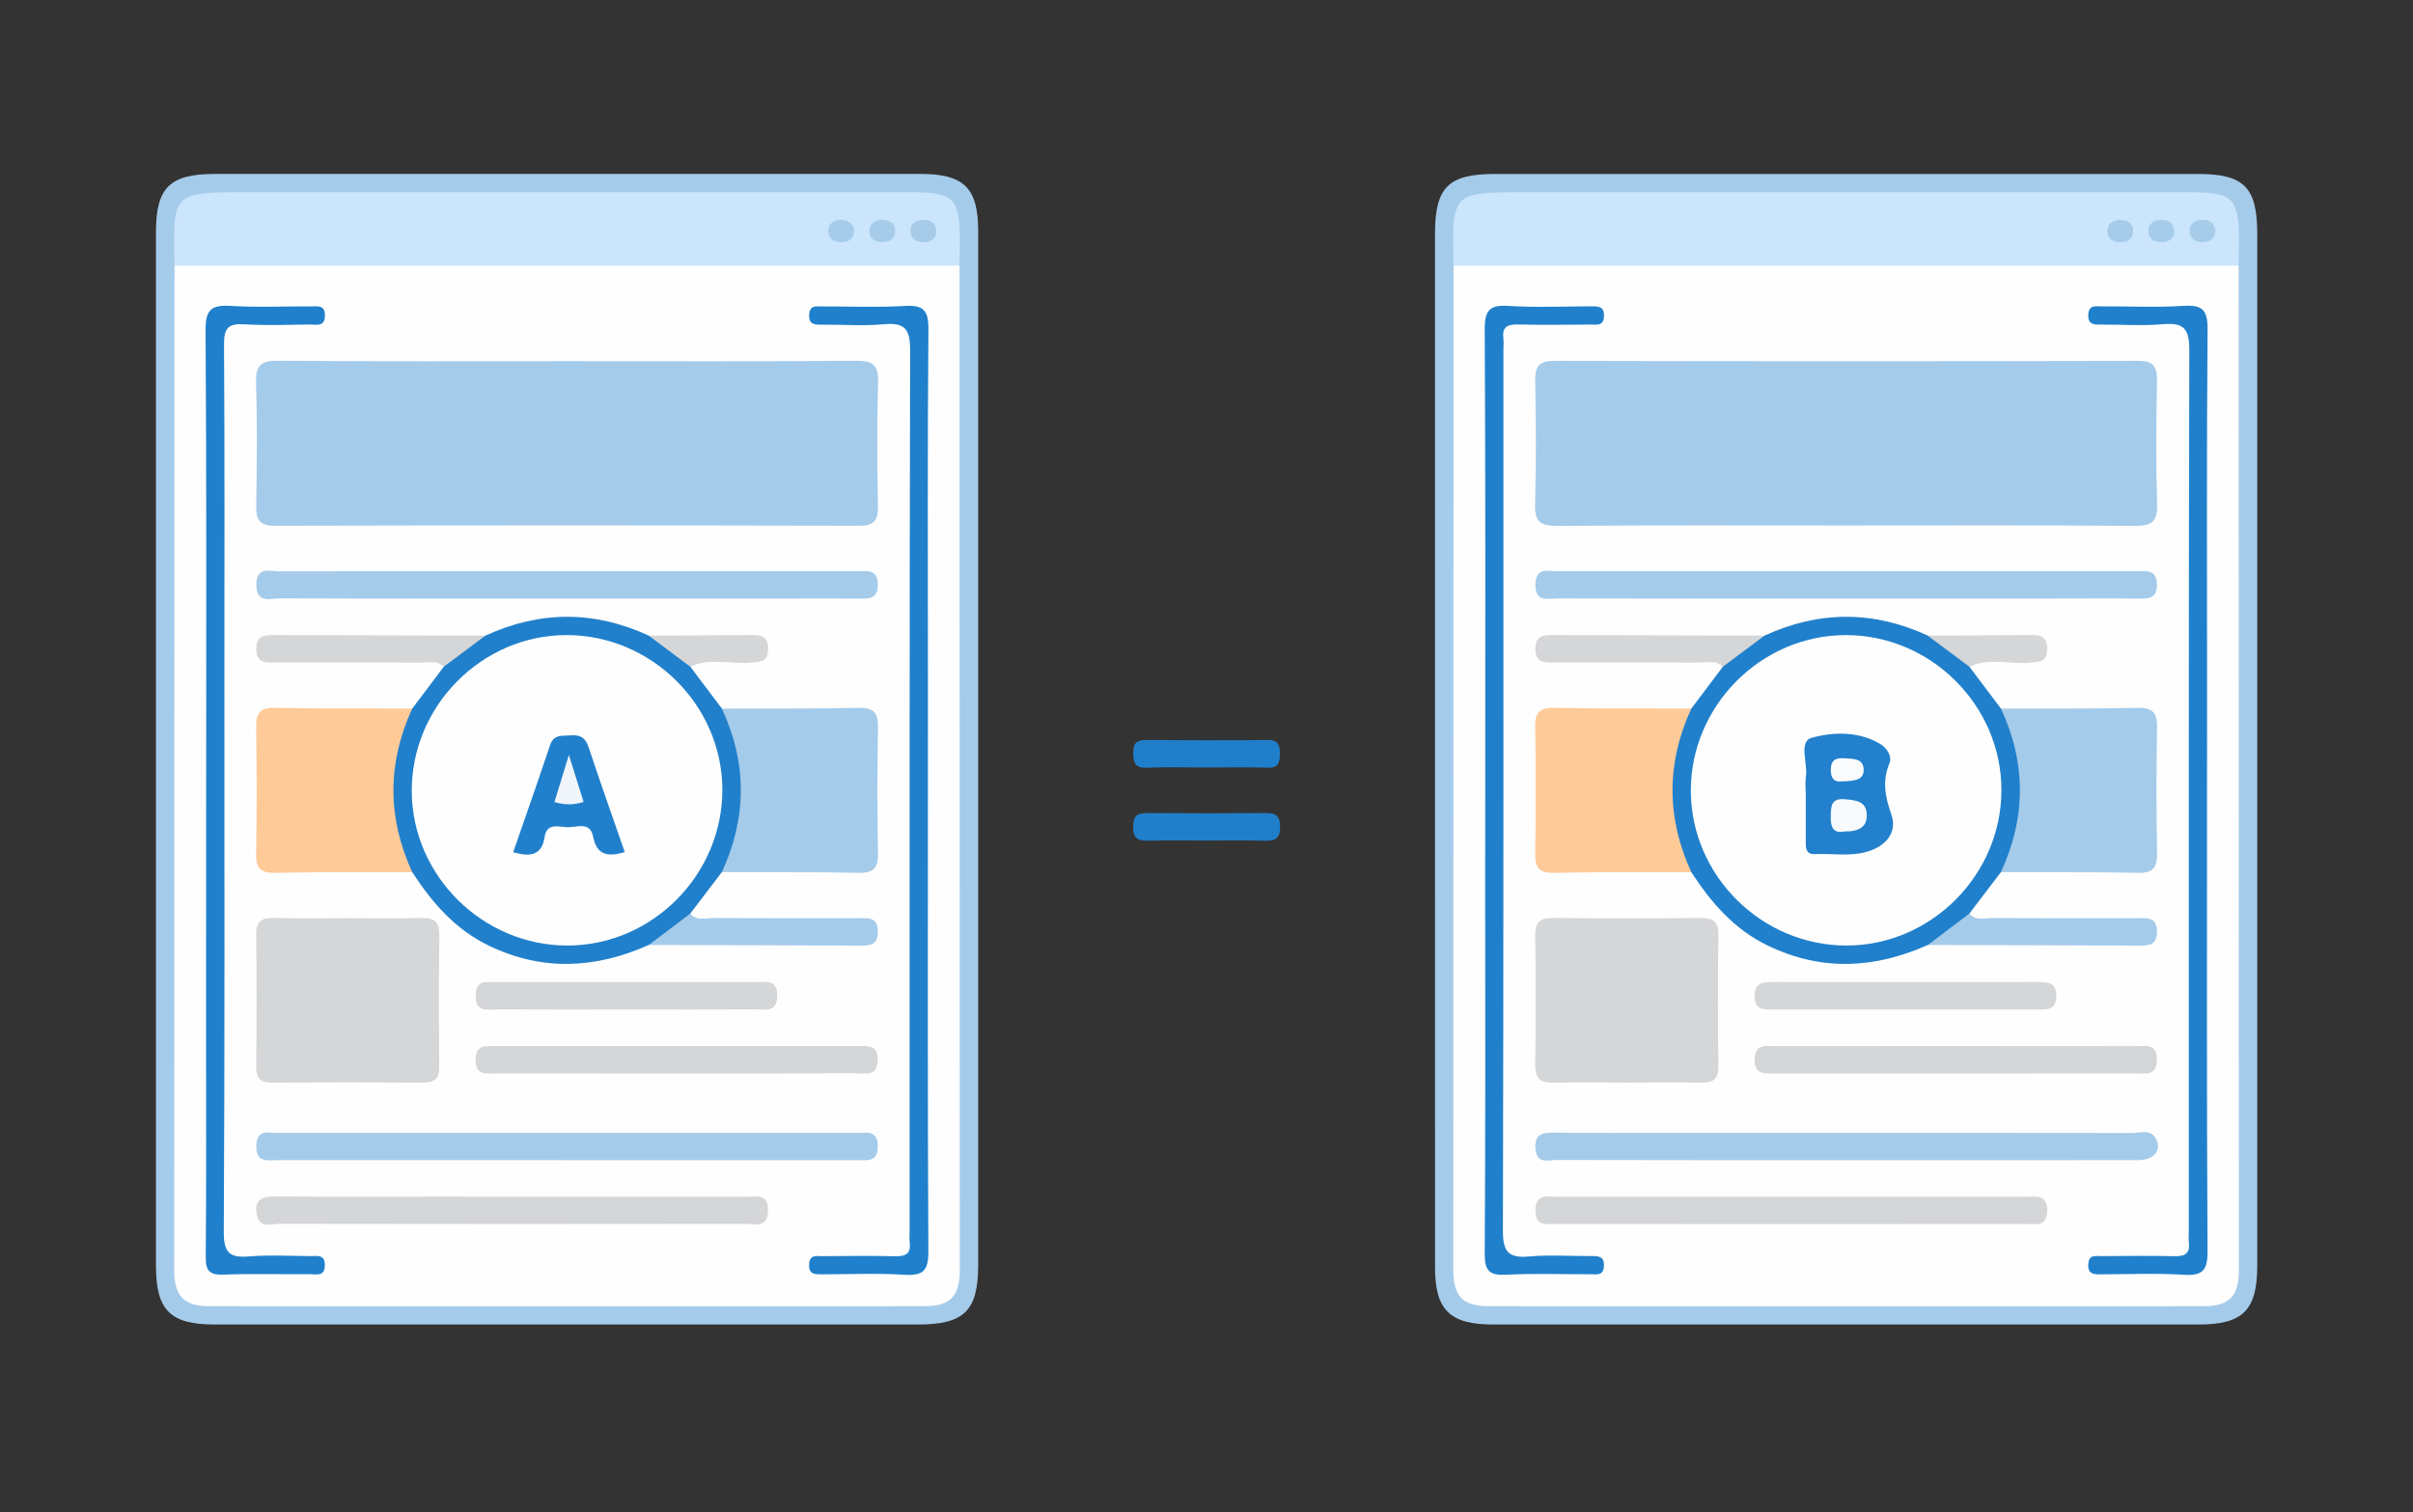
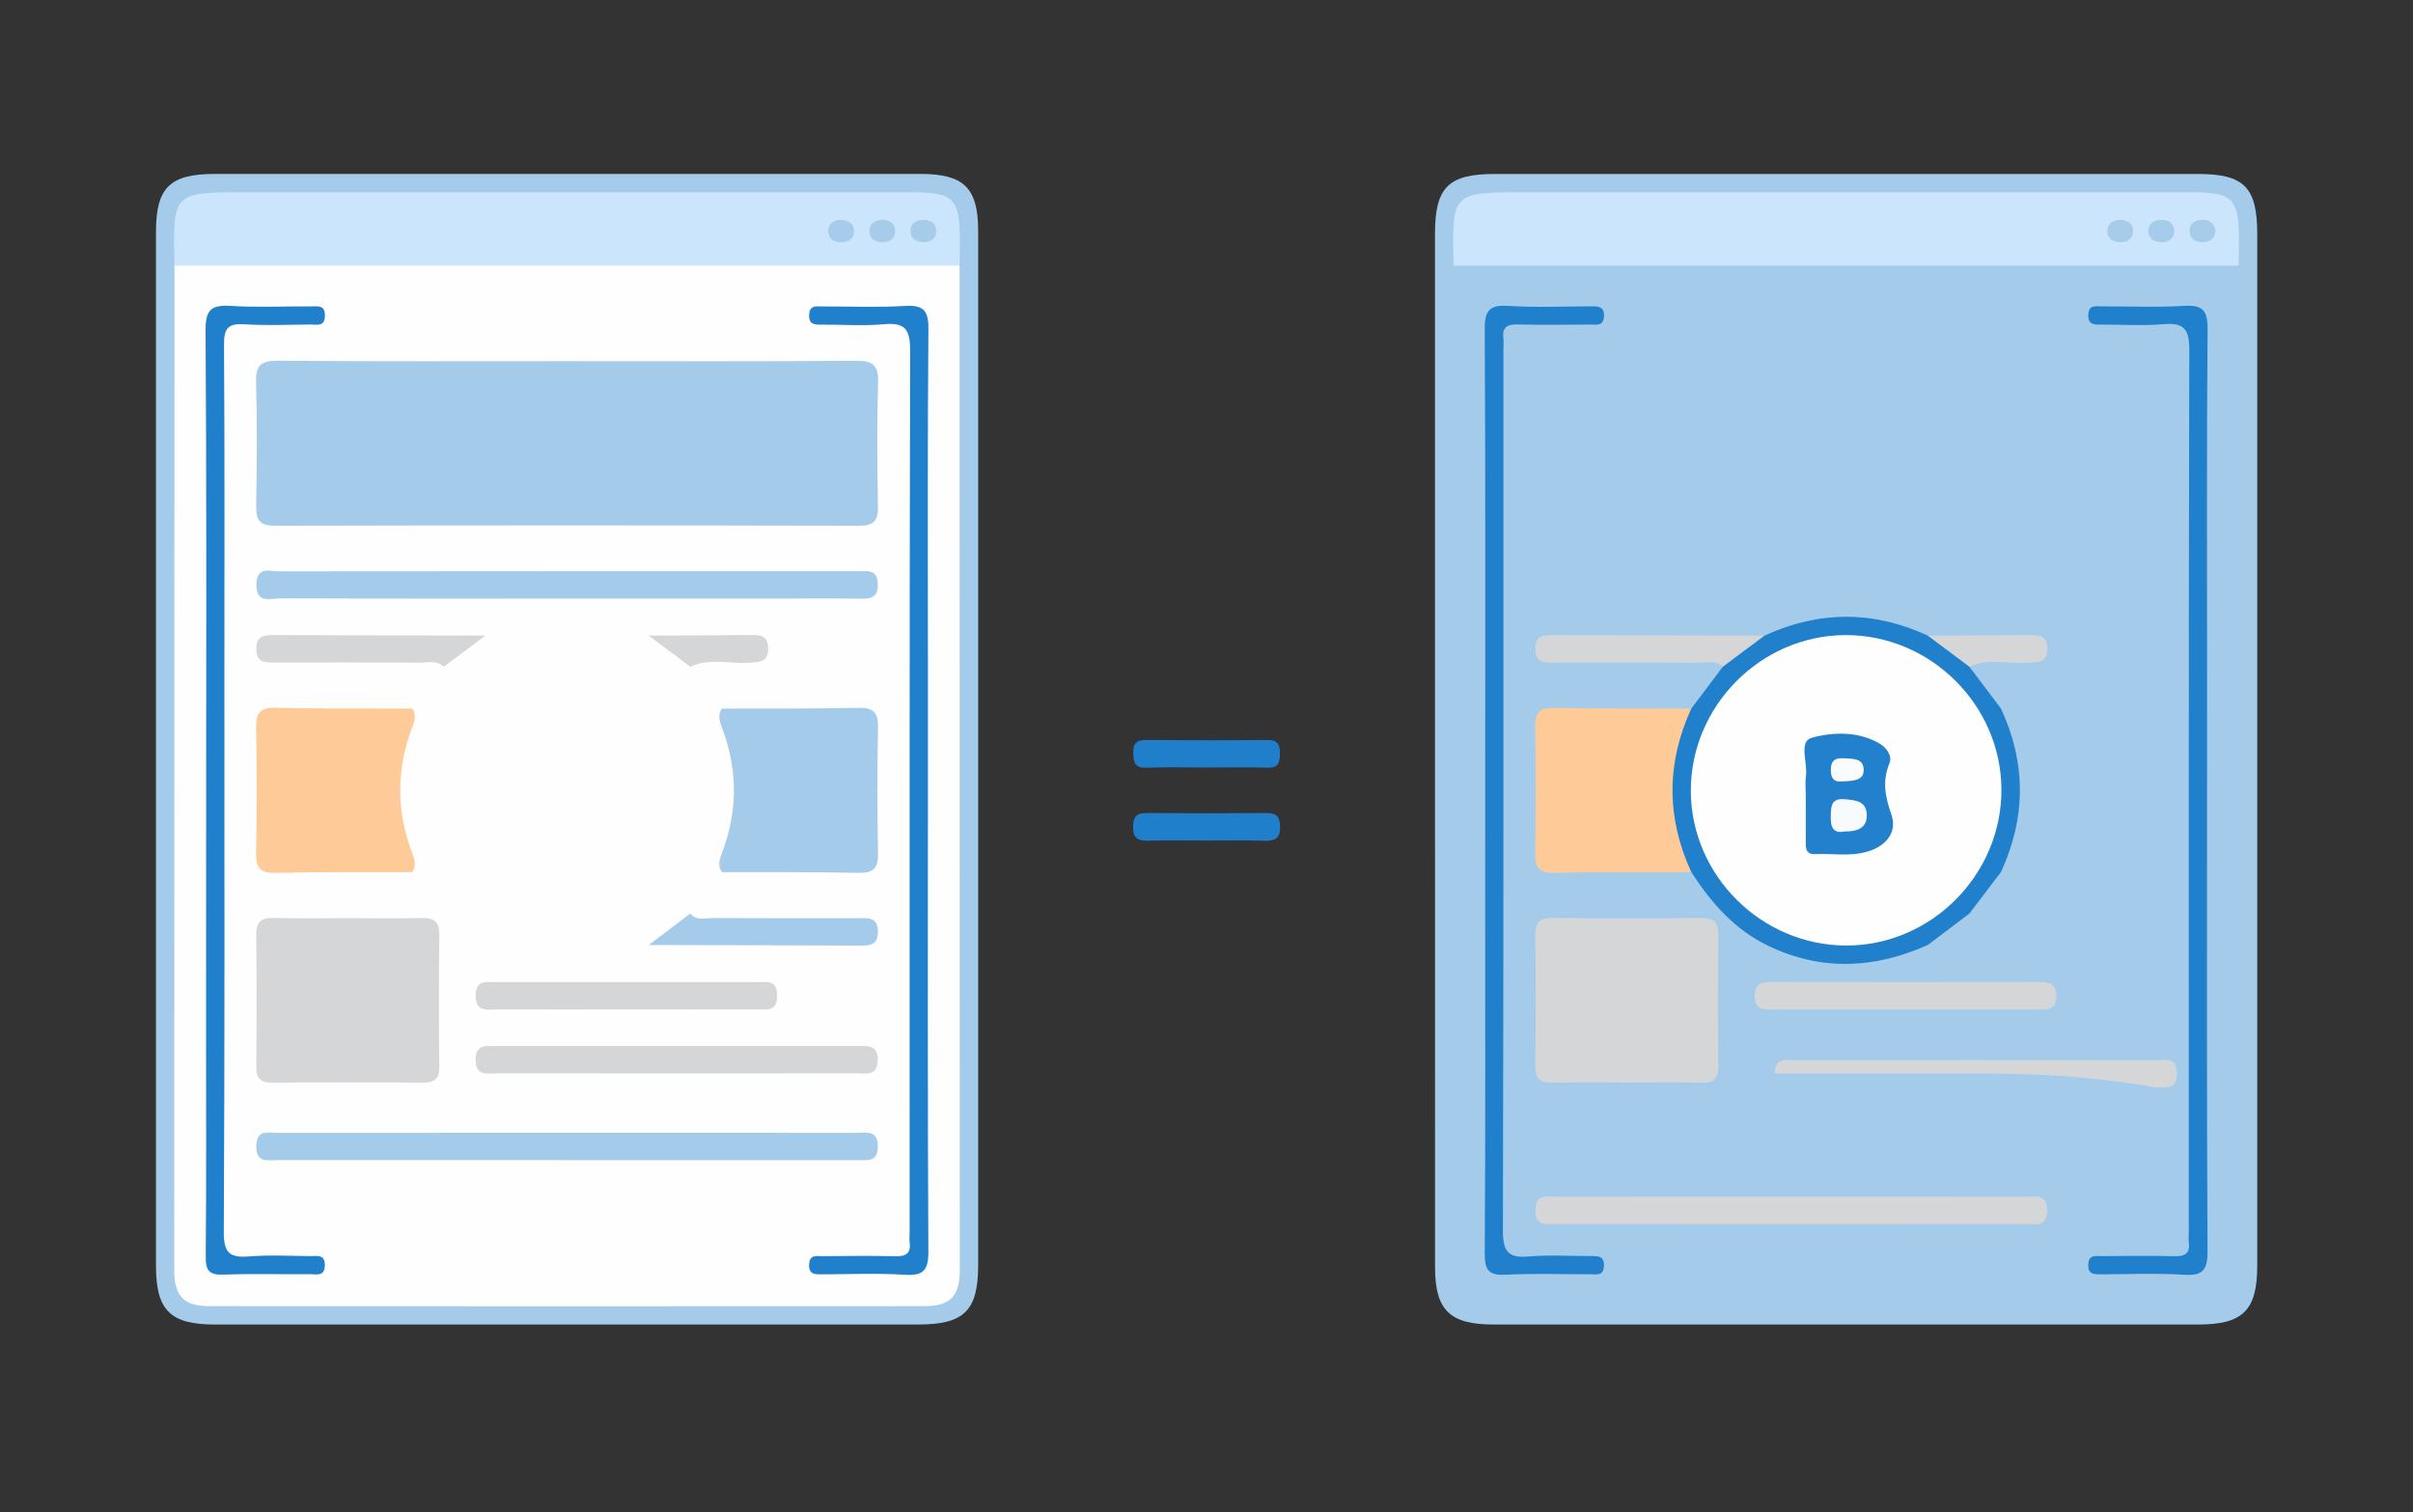
<svg xmlns="http://www.w3.org/2000/svg" version="1.1" id="Layer_1" x="0px" y="0px" viewBox="0 0 528 331" style="enable-background:new 0 0 528 331;" xml:space="preserve">
  <rect x="0" y="0" width="528" height="331" fill="#333333" stroke="none" />
  <style type="text/css">
	.st0{fill:#A5CBEA;}
	.st1{fill:#207FCB;}
	.st2{fill:#FEFEFE;}
	.st3{fill:#CBE5FD;}
	.st4{fill:#D5D6D8;}
	.st5{fill:#FECA98;}
	.st6{fill:#2080CB;}
	.st7{fill:#2180CB;}
	.st8{fill:#A6CCEA;}
	.st9{fill:#A6CCEB;}
	.st10{fill:#2180CC;}
	.st11{fill:#2280CC;}
	.st12{fill:#F0F6FB;}
	.st13{fill:#F8FBFD;}
	.st14{fill:#F9FBFD;}
</style>
  <g>
    <path class="st0" d="M214.04,163.98c0,37.63,0,75.27,0,112.9c0,10.02-3.04,13.03-13.16,13.03c-51.3,0-102.6,0-153.9,0   c-9.73,0-12.85-3.12-12.85-12.84c0-75.44,0-150.87,0-226.31c0-9.71,3.03-12.69,12.91-12.69c51.47,0,102.94,0,154.4,0   c9.49,0,12.6,3.08,12.6,12.49C214.04,88.38,214.04,126.18,214.04,163.98z" />
    <path class="st0" d="M314,164.01c0-37.63,0-75.27,0-112.9c0-10.11,2.93-13.03,13.07-13.03c51.3,0,102.6,0,153.9,0   c10.08,0,12.95,2.92,12.95,13.15c0,75.27,0,150.54,0,225.81c0,9.74-3.12,12.87-12.82,12.87c-51.47,0-102.94,0-154.4,0   c-9.46,0-12.69-3.18-12.69-12.5C313.99,239.61,314,201.81,314,164.01z" />
    <path class="st1" d="M263.89,167.99c-4.32,0-8.64-0.13-12.95,0.05c-2.6,0.11-2.94-1.12-2.97-3.29c-0.03-2.26,0.91-2.8,2.97-2.78   c8.8,0.08,17.61,0.09,26.41,0c2.33-0.03,2.71,1.06,2.71,3.03c0,1.97-0.37,3.1-2.71,3.03C272.86,167.89,268.38,167.99,263.89,167.99   z" />
    <path class="st1" d="M264.01,183.98c-4.15,0-8.31-0.09-12.45,0.03c-2.33,0.07-3.68-0.26-3.62-3.16c0.06-2.64,1.26-2.91,3.38-2.89   c8.47,0.07,16.94,0.07,25.41,0c2.13-0.02,3.31,0.29,3.37,2.91c0.07,2.91-1.31,3.22-3.63,3.15   C272.32,183.9,268.16,183.98,264.01,183.98z" />
    <path class="st2" d="M209.96,58.14c0.03,73.27,0.06,146.54,0.06,219.81c0,5.78-2.09,7.95-7.75,7.95   c-52.13,0.03-104.27,0.03-156.4,0c-5.66,0-7.75-2.17-7.75-7.95c0-73.27,0.04-146.54,0.06-219.81c1.82-1.85,4.2-1.85,6.53-1.86   c52.91-0.05,105.81-0.05,158.72,0C205.76,56.28,208.14,56.28,209.96,58.14z" />
    <path class="st3" d="M209.96,58.14c-57.26,0-114.51,0-171.77,0c-0.4-16.06-0.4-16.06,15.55-16.06c48.55,0,97.1,0,145.65,0   c9.31,0,10.65,1.33,10.64,10.58C210.04,54.48,209.99,56.31,209.96,58.14z" />
-     <path class="st2" d="M489.84,58.14c0.03,73.27,0.06,146.54,0.06,219.81c0,5.78-2.09,7.95-7.75,7.95   c-52.13,0.03-104.27,0.03-156.4,0c-5.66,0-7.75-2.17-7.75-7.95c0-73.27,0.04-146.54,0.06-219.81c1.82-1.85,4.2-1.85,6.53-1.86   c52.91-0.05,105.81-0.05,158.72,0C485.64,56.28,488.02,56.28,489.84,58.14z" />
    <path class="st3" d="M489.84,58.14c-57.26,0-114.51,0-171.77,0c-0.4-16.06-0.4-16.06,15.55-16.06c48.55,0,97.1,0,145.65,0   c9.31,0,10.65,1.33,10.64,10.58C489.92,54.48,489.87,56.31,489.84,58.14z" />
    <path class="st0" d="M124.34,79.05c20.98,0,41.96,0.08,62.94-0.08c3.65-0.03,4.97,0.88,4.86,4.72c-0.27,8.98-0.19,17.98-0.03,26.96   c0.05,3.08-0.64,4.44-4.1,4.43c-42.62-0.1-85.25-0.1-127.87,0c-3.49,0.01-4.13-1.41-4.08-4.46c0.15-8.99,0.24-17.98-0.03-26.96   c-0.12-3.87,1.26-4.72,4.88-4.7C82.05,79.13,103.19,79.05,124.34,79.05z" />
    <path class="st4" d="M76.35,200.97c5.32,0,10.64,0.1,15.95-0.04c2.74-0.07,3.86,0.84,3.83,3.7c-0.12,9.63-0.1,19.27-0.01,28.9   c0.03,2.64-1.08,3.45-3.58,3.43c-10.97-0.07-21.93-0.07-32.9,0c-2.5,0.02-3.59-0.8-3.57-3.44c0.09-9.63,0.11-19.27-0.01-28.9   c-0.04-2.87,1.1-3.76,3.84-3.7C65.38,201.07,70.87,200.97,76.35,200.97z" />
    <path class="st0" d="M157.96,155.1c9.98-0.03,19.97,0.05,29.95-0.16c3.35-0.07,4.27,1.13,4.21,4.33c-0.17,9.15-0.17,18.3,0,27.45   c0.06,3.2-0.86,4.4-4.21,4.33c-9.98-0.21-19.96-0.13-29.95-0.16c-1.13-1.64-0.32-3.22,0.23-4.74c3.2-8.78,3.2-17.53,0-26.3   C157.64,158.32,156.83,156.73,157.96,155.1z" />
    <path class="st5" d="M90.2,190.89c-9.99,0.03-19.97-0.06-29.96,0.16c-3.35,0.07-4.26-1.13-4.2-4.33c0.17-9.15,0.17-18.31,0-27.46   c-0.06-3.19,0.84-4.4,4.2-4.33c9.98,0.21,19.97,0.13,29.96,0.16c1.13,1.64,0.32,3.22-0.23,4.74c-3.2,8.78-3.2,17.53,0,26.31   C90.52,187.67,91.33,189.25,90.2,190.89z" />
    <path class="st6" d="M45.11,173.19c0-33.64,0.11-67.27-0.13-100.91c-0.03-4.62,1.35-5.58,5.56-5.32   c5.81,0.36,11.65,0.07,17.48,0.11c1.4,0.01,3.12-0.45,3.08,2.03c-0.04,2.49-1.8,1.92-3.16,1.93c-4.83,0.05-9.67,0.25-14.49-0.05   c-3.51-0.22-4.45,0.86-4.43,4.39c0.16,24.48,0.08,48.95,0.08,73.43c0,40.3,0.09,80.59-0.13,120.89c-0.02,4.6,1.33,5.66,5.55,5.32   c4.47-0.36,8.99-0.1,13.48-0.07c1.4,0.01,3.12-0.45,3.08,2.03c-0.04,2.49-1.81,1.92-3.17,1.93c-6.33,0.05-12.66-0.14-18.98,0.09   c-3.08,0.11-3.94-0.8-3.91-3.89c0.15-16.82,0.07-33.64,0.07-50.45C45.11,207.5,45.11,190.34,45.11,173.19z" />
    <path class="st6" d="M203.04,172.97c0,33.64-0.08,67.27,0.1,100.91c0.02,4.2-1.07,5.4-5.21,5.14c-5.97-0.37-11.99-0.11-17.98-0.09   c-1.56,0-3.03,0.11-2.9-2.23c0.12-2.12,1.6-1.75,2.85-1.75c5.33-0.03,10.66-0.11,15.99,0.02c2.3,0.06,3.48-0.57,3.16-3.05   c-0.1-0.82-0.01-1.66-0.01-2.5c0-64.27-0.05-128.55,0.11-192.82c0.01-4.61-1.2-6.04-5.72-5.63c-4.46,0.4-8.99,0.07-13.48,0.09   c-1.56,0.01-3.03,0.1-2.89-2.23c0.13-2.12,1.61-1.74,2.85-1.75c6-0.03,12.01,0.25,17.98-0.11c4.08-0.25,5.3,0.83,5.26,5.1   c-0.22,25.64-0.11,51.28-0.11,76.93C203.04,156.98,203.04,164.98,203.04,172.97z" />
-     <path class="st7" d="M90.2,190.89c-5.48-11.93-5.48-23.86,0-35.79c2.3-3.05,4.6-6.1,6.9-9.16c1.6-4.21,5.21-5.71,9.13-6.82   c11.9-5.47,23.81-5.5,35.71,0c3.91,1.11,7.53,2.61,9.12,6.82c2.3,3.05,4.6,6.11,6.9,9.16c5.54,11.93,5.5,23.85,0,35.78   c-2.3,3.02-4.61,6.05-6.91,9.07c-1.53,4.28-5.15,5.79-9.09,6.88c-11.6,5.2-23.22,5.8-34.9,0.2   C99.65,203.49,94.55,197.59,90.2,190.89z" />
    <path class="st0" d="M123.76,253.94c-20.98,0-41.96,0.01-62.94-0.01c-2.22,0-4.86,0.71-4.74-3.18c0.12-3.61,2.65-2.78,4.62-2.78   c42.3-0.03,84.59-0.03,126.89-0.01c2.07,0,4.46-0.62,4.49,2.93c0.03,3.48-2.23,3.05-4.38,3.05   C166.39,253.94,145.08,253.94,123.76,253.94z" />
    <path class="st0" d="M123.85,131.02c-20.81,0-41.63,0.03-62.44-0.05c-2.16-0.01-5.36,1.3-5.31-3.06c0.05-4.01,2.97-2.85,5.02-2.85   c41.96-0.05,83.92-0.04,125.89-0.04c0.67,0,1.33,0.04,2,0c2.04-0.13,3.03,0.65,3.07,2.85c0.05,2.43-0.99,3.19-3.28,3.17   c-7.16-0.07-14.32-0.02-21.48-0.02C152.82,131.02,138.34,131.02,123.85,131.02z" />
-     <path class="st4" d="M112.3,261.93c16.97,0,33.94-0.02,50.9,0.02c2.16,0.01,4.94-0.83,4.86,3.06c-0.08,3.95-2.97,2.87-5.04,2.87   c-33.94,0.05-67.87,0.05-101.81-0.01c-1.75,0-4.31,1.13-4.98-1.8c-0.79-3.42,1.03-4.23,4.16-4.2c11.98,0.12,23.95,0.05,35.93,0.05   C101.65,261.93,106.97,261.93,112.3,261.93z" />
    <path class="st4" d="M147.52,234.95c-12.97,0-25.94,0.01-38.91-0.01c-2.06,0-4.49,0.62-4.54-2.9c-0.05-3.44,2.22-3.08,4.38-3.08   c26.44,0,52.88,0,79.32-0.01c2.24,0,4.4-0.21,4.29,3.17c-0.11,3.55-2.63,2.8-4.63,2.8C174.13,234.97,160.83,234.95,147.52,234.95z" />
    <path class="st4" d="M136.84,220.96c-9.31,0-18.61,0.03-27.92-0.02c-2.18-0.01-4.9,0.78-4.84-3.09c0.05-3.54,2.52-2.86,4.56-2.87   c18.95-0.03,37.89-0.03,56.84,0c2.02,0,4.52-0.7,4.59,2.84c0.08,3.86-2.62,3.11-4.81,3.12   C155.78,220.98,146.31,220.96,136.84,220.96z" />
    <path class="st4" d="M106.22,139.12c-3.04,2.27-6.08,4.55-9.13,6.82c-1.52-1.52-3.45-0.89-5.2-0.9   c-10.61-0.06-21.21-0.04-31.82-0.02c-2.09,0-3.98,0.07-3.99-2.96c-0.02-2.96,1.74-3.06,3.9-3.05   C75.4,139.06,90.81,139.08,106.22,139.12z" />
    <path class="st0" d="M141.96,206.84c3.03-2.29,6.06-4.59,9.09-6.88c1.44,1.71,3.4,0.97,5.13,0.98c10.63,0.07,21.25,0.04,31.88,0.03   c2.04,0,4-0.21,4.03,2.89c0.03,2.94-1.59,3.13-3.82,3.12C172.83,206.91,157.39,206.88,141.96,206.84z" />
    <path class="st4" d="M151.06,145.94c-3.04-2.27-6.08-4.55-9.12-6.82c7.42-0.04,14.84-0.05,22.25-0.12c2.15-0.02,3.9,0.08,3.9,3.03   c-0.01,2.98-1.85,2.83-3.94,3.02C159.79,145.43,155.3,143.9,151.06,145.94z" />
    <path class="st8" d="M202.42,53.03c-1.81,0-3.15-0.62-3.19-2.46c-0.04-1.56,1.08-2.35,2.58-2.43c1.7-0.09,3.01,0.59,3.06,2.44   C204.91,52.14,203.78,52.86,202.42,53.03z" />
    <path class="st8" d="M193.27,48.11c1.5,0.13,2.62,0.85,2.6,2.42c-0.02,1.85-1.31,2.55-3.02,2.47c-1.5-0.06-2.62-0.84-2.61-2.4   C190.25,48.76,191.58,48.13,193.27,48.11z" />
    <path class="st9" d="M183.86,48.09c1.86,0.13,2.98,0.82,3,2.4c0.02,1.86-1.25,2.57-2.96,2.53c-1.5-0.04-2.62-0.79-2.66-2.35   C181.21,48.77,182.59,48.22,183.86,48.09z" />
    <path class="st0" d="M403.71,115.03c-20.98,0-41.96-0.08-62.94,0.08c-3.63,0.03-4.99-0.85-4.87-4.71   c0.27-8.98,0.18-17.98,0.03-26.96c-0.05-3.06,0.61-4.45,4.09-4.45c42.62,0.1,85.25,0.1,127.87,0c3.48-0.01,4.14,1.38,4.09,4.44   c-0.15,8.99-0.24,17.98,0.03,26.96c0.11,3.85-1.23,4.73-4.87,4.71C446,114.95,424.86,115.03,403.71,115.03z" />
    <path class="st4" d="M356.07,236.95c-5.32,0-10.64-0.1-15.95,0.04c-2.85,0.08-4.24-0.65-4.19-3.86c0.16-9.47,0.13-18.94,0.01-28.41   c-0.03-2.77,0.92-3.82,3.74-3.79c10.8,0.11,21.6,0.1,32.4,0.01c2.64-0.02,3.96,0.64,3.92,3.61c-0.12,9.63-0.13,19.27,0,28.9   c0.04,3.04-1.42,3.59-3.99,3.53C366.71,236.87,361.39,236.95,356.07,236.95z" />
    <path class="st0" d="M437.84,155.1c9.98-0.03,19.97,0.05,29.95-0.16c3.35-0.07,4.27,1.13,4.21,4.33c-0.17,9.15-0.17,18.3,0,27.45   c0.06,3.2-0.86,4.4-4.21,4.33c-9.98-0.21-19.96-0.13-29.95-0.16c-1.13-1.64-0.32-3.22,0.23-4.74c3.2-8.78,3.2-17.53,0-26.3   C437.52,158.32,436.71,156.73,437.84,155.1z" />
    <path class="st5" d="M370.08,190.89c-9.99,0.03-19.97-0.06-29.96,0.16c-3.35,0.07-4.26-1.13-4.2-4.33c0.17-9.15,0.17-18.31,0-27.46   c-0.06-3.19,0.84-4.4,4.2-4.33c9.98,0.21,19.97,0.13,29.96,0.16c1.13,1.64,0.32,3.22-0.23,4.74c-3.2,8.78-3.2,17.53,0,26.31   C370.4,187.67,371.21,189.25,370.08,190.89z" />
    <path class="st6" d="M324.99,172.99c0-33.64,0.08-67.27-0.11-100.91c-0.02-4.23,1.11-5.38,5.23-5.12   c5.97,0.37,11.99,0.11,17.98,0.09c1.58,0,3.02-0.07,2.88,2.25c-0.13,2.13-1.63,1.73-2.87,1.74c-5.33,0.04-10.66,0.11-15.99-0.02   c-2.32-0.06-3.45,0.61-3.15,3.07c0.1,0.82,0.01,1.66,0.01,2.5c0,64.27,0.05,128.55-0.11,192.82c-0.01,4.65,1.26,6,5.74,5.61   c4.46-0.39,8.99-0.07,13.48-0.09c1.58-0.01,3.02-0.06,2.88,2.25c-0.13,2.13-1.63,1.73-2.87,1.73c-6.16,0.03-12.34-0.21-18.48,0.1   c-3.67,0.18-4.76-0.77-4.73-4.61c0.18-26.97,0.1-53.95,0.1-80.92C324.99,186.65,324.99,179.82,324.99,172.99z" />
    <path class="st6" d="M482.93,172.98c0,33.64-0.08,67.27,0.11,100.91c0.02,4.22-1.1,5.39-5.23,5.13   c-5.97-0.37-11.99-0.11-17.98-0.09c-1.57,0-3.03,0.08-2.88-2.25c0.13-2.13,1.62-1.73,2.86-1.74c5.33-0.03,10.66-0.11,15.99,0.02   c2.32,0.06,3.46-0.6,3.15-3.06c-0.1-0.82-0.01-1.66-0.01-2.5c0-64.27-0.05-128.55,0.11-192.82c0.01-4.64-1.24-6.01-5.74-5.62   c-4.46,0.39-8.99,0.07-13.48,0.09c-1.58,0.01-3.02,0.07-2.88-2.25c0.13-2.13,1.62-1.73,2.87-1.74c6-0.03,12.01,0.26,17.98-0.11   c4.1-0.25,5.28,0.86,5.25,5.11c-0.22,26.31-0.11,52.62-0.11,78.93C482.93,158.33,482.93,165.65,482.93,172.98z" />
    <path class="st7" d="M370.08,190.89c-5.48-11.93-5.48-23.86,0-35.79c2.3-3.05,4.6-6.1,6.9-9.16c1.6-4.21,5.21-5.71,9.13-6.82   c11.9-5.47,23.81-5.5,35.71,0c3.91,1.11,7.53,2.61,9.12,6.82c2.3,3.05,4.6,6.11,6.9,9.16c5.54,11.93,5.5,23.85,0,35.78   c-2.3,3.02-4.61,6.05-6.91,9.07c-1.53,4.28-5.15,5.79-9.09,6.88c-11.6,5.2-23.22,5.8-34.9,0.2   C379.53,203.49,374.43,197.59,370.08,190.89z" />
    <path class="st0" d="M403.97,253.94c-21.15,0-42.29,0.02-63.44-0.04c-1.77,0-4.21,0.94-4.53-2.32c-0.29-2.95,1.04-3.71,3.76-3.67   c8.49,0.11,16.98,0.04,25.48,0.04c33.8,0,67.61-0.01,101.41,0.04c1.69,0,3.79-0.89,5.01,1.12c1.52,2.49-0.25,4.82-3.74,4.82   c-18.98,0.03-37.97,0.02-56.95,0.02C408.63,253.94,406.3,253.94,403.97,253.94z" />
    <path class="st0" d="M403.77,131.02c-20.98,0-41.96,0.02-62.94-0.03c-2.13,0-4.91,0.92-4.86-3.03c0.05-3.99,2.91-2.9,4.98-2.91   c41.96-0.05,83.93-0.03,125.89-0.03c0.67,0,1.33,0.04,2,0c1.99-0.11,3.08,0.56,3.12,2.8c0.05,2.39-0.9,3.24-3.24,3.21   c-6.83-0.08-13.65-0.02-20.48-0.02C433.42,131.02,418.6,131.02,403.77,131.02z" />
    <path class="st4" d="M392.24,261.93c16.97,0,33.94-0.01,50.9,0.02c2.2,0,4.9-0.74,4.81,3.13c-0.08,3.55-2.59,2.83-4.61,2.83   c-34.27,0.03-68.54,0.03-102.81,0c-2.05,0-4.51,0.65-4.56-2.88c-0.05-3.88,2.68-3.08,4.86-3.08   C357.97,261.92,375.1,261.93,392.24,261.93z" />
-     <path class="st4" d="M427.76,234.95c-13.14,0-26.28,0-39.41,0c-2.16,0-4.44,0.38-4.4-3.06c0.04-3.52,2.46-2.92,4.53-2.92   c26.28-0.02,52.55-0.02,78.83,0.01c2,0,4.53-0.77,4.64,2.79c0.12,3.86-2.55,3.16-4.77,3.17   C454.04,234.96,440.9,234.95,427.76,234.95z" />
+     <path class="st4" d="M427.76,234.95c-13.14,0-26.28,0-39.41,0c0.04-3.52,2.46-2.92,4.53-2.92   c26.28-0.02,52.55-0.02,78.83,0.01c2,0,4.53-0.77,4.64,2.79c0.12,3.86-2.55,3.16-4.77,3.17   C454.04,234.96,440.9,234.95,427.76,234.95z" />
    <path class="st4" d="M416.44,220.96c-9.47,0-18.95,0-28.42,0c-2.04,0-4.03,0.2-4.08-2.89c-0.04-2.93,1.64-3.13,3.85-3.12   c19.44,0.03,38.89,0.03,58.33,0c2.24,0,3.88,0.24,3.83,3.15c-0.06,3.1-2.08,2.86-4.1,2.86   C436.05,220.96,426.25,220.96,416.44,220.96z" />
    <path class="st0" d="M421.84,206.84c3.03-2.29,6.06-4.59,9.09-6.88c1.44,1.71,3.4,0.97,5.13,0.98c10.63,0.07,21.25,0.04,31.88,0.03   c2.04,0,4-0.21,4.03,2.89c0.03,2.94-1.59,3.13-3.82,3.12C452.71,206.91,437.27,206.88,421.84,206.84z" />
    <path class="st4" d="M386.11,139.12c-3.04,2.27-6.08,4.55-9.13,6.82c-1.52-1.52-3.45-0.89-5.2-0.9   c-10.61-0.06-21.21-0.04-31.82-0.02c-2.09,0-3.98,0.07-3.99-2.96c-0.02-2.96,1.74-3.06,3.9-3.05   C355.28,139.06,370.69,139.08,386.11,139.12z" />
    <path class="st4" d="M430.94,145.94c-3.04-2.27-6.08-4.55-9.13-6.82c7.42-0.04,14.84-0.05,22.25-0.12c2.15-0.02,3.9,0.08,3.9,3.03   c-0.01,2.98-1.85,2.83-3.94,3.02C439.67,145.43,435.18,143.9,430.94,145.94z" />
    <path class="st8" d="M484.77,50.34c-0.02,1.64-0.9,2.5-2.41,2.65c-1.65,0.16-3.04-0.39-3.23-2.24c-0.16-1.59,0.89-2.44,2.38-2.6   C483.16,47.97,484.42,48.56,484.77,50.34z" />
    <path class="st9" d="M473.3,53.03c-1.81,0-3.15-0.62-3.19-2.46c-0.04-1.56,1.08-2.35,2.58-2.43c1.7-0.09,3.01,0.59,3.06,2.44   C475.79,52.14,474.67,52.86,473.3,53.03z" />
    <path class="st8" d="M463.94,48.11c1.64,0.09,2.9,0.76,2.8,2.65c-0.09,1.58-1.24,2.26-2.73,2.25c-1.71,0-2.96-0.75-2.86-2.62   C461.23,48.8,462.41,48.2,463.94,48.11z" />
    <path class="st2" d="M158.06,172.75c0.09,18.6-15.23,34.13-33.74,34.21c-18.6,0.09-34.13-15.22-34.22-33.74   c-0.09-18.6,15.23-34.13,33.74-34.21C142.44,138.93,157.97,154.24,158.06,172.75z" />
    <path class="st2" d="M404.1,206.96c-18.59,0.05-34.07-15.3-34.12-33.83c-0.05-18.58,15.3-34.06,33.84-34.12   c18.59-0.05,34.07,15.3,34.12,33.83C437.99,191.43,422.64,206.91,404.1,206.96z" />
-     <path class="st10" d="M136.71,186.52c-3.77,1.08-6.14,0.68-6.94-3.43c-0.67-3.44-3.74-1.9-5.82-2.03   c-1.81-0.11-4.33-0.93-4.77,2.09c-0.62,4.2-3.22,4.41-6.89,3.4c2.71-7.83,5.46-15.62,8.07-23.46c0.81-2.42,2.62-1.97,4.42-2.13   c2.12-0.19,3.31,0.44,4.02,2.6C131.3,171.13,133.98,178.64,136.71,186.52z" />
    <path class="st11" d="M395.13,173.93c0-1.32-0.16-2.67,0.03-3.97c0.43-2.94-1.65-7.68,1.29-8.48c4.73-1.28,10.21-1.46,14.94,1.34   c1.51,0.9,2.67,2.73,2.06,4.21c-1.62,3.94-0.97,7.31,0.41,11.26c1.35,3.87-1.14,6.92-5.3,8.13c-3.75,1.1-7.57,0.36-11.35,0.53   c-2.3,0.11-2.07-1.61-2.08-3.09C395.12,180.55,395.13,177.24,395.13,173.93z" />
-     <path class="st12" d="M121.32,175.56c0.93-3.03,1.83-5.99,3.16-10.32c1.33,4.27,2.26,7.24,3.22,10.29   C125.45,176.23,123.52,176.2,121.32,175.56z" />
    <path class="st13" d="M403.63,181.99c-2.53,0.52-3.09-0.94-3.03-3.39c0.05-2.21,0.1-3.93,3.09-3.66c2.27,0.21,4.59,0.36,4.78,3.17   C408.67,181.11,406.59,182.04,403.63,181.99z" />
    <path class="st14" d="M402.75,171.05c-0.63,0.04-2.11,0.06-2.14-2.46c-0.02-2.38,1.17-2.73,3.07-2.61   c1.82,0.11,4.04,0.02,4.12,2.42C407.89,170.84,405.73,170.95,402.75,171.05z" />
  </g>
</svg>